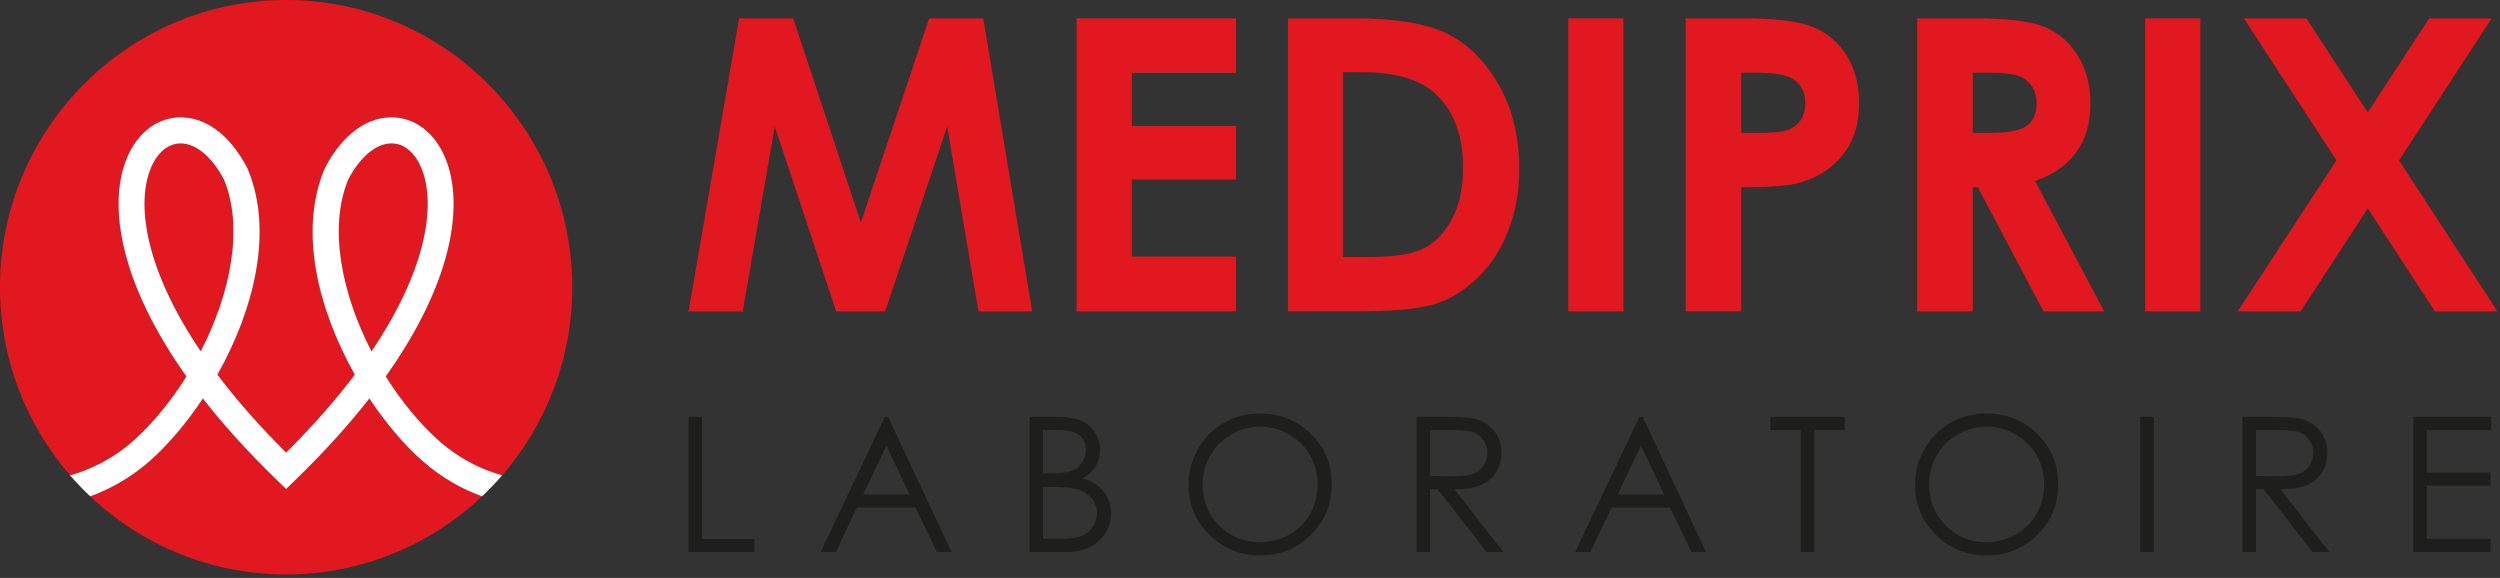
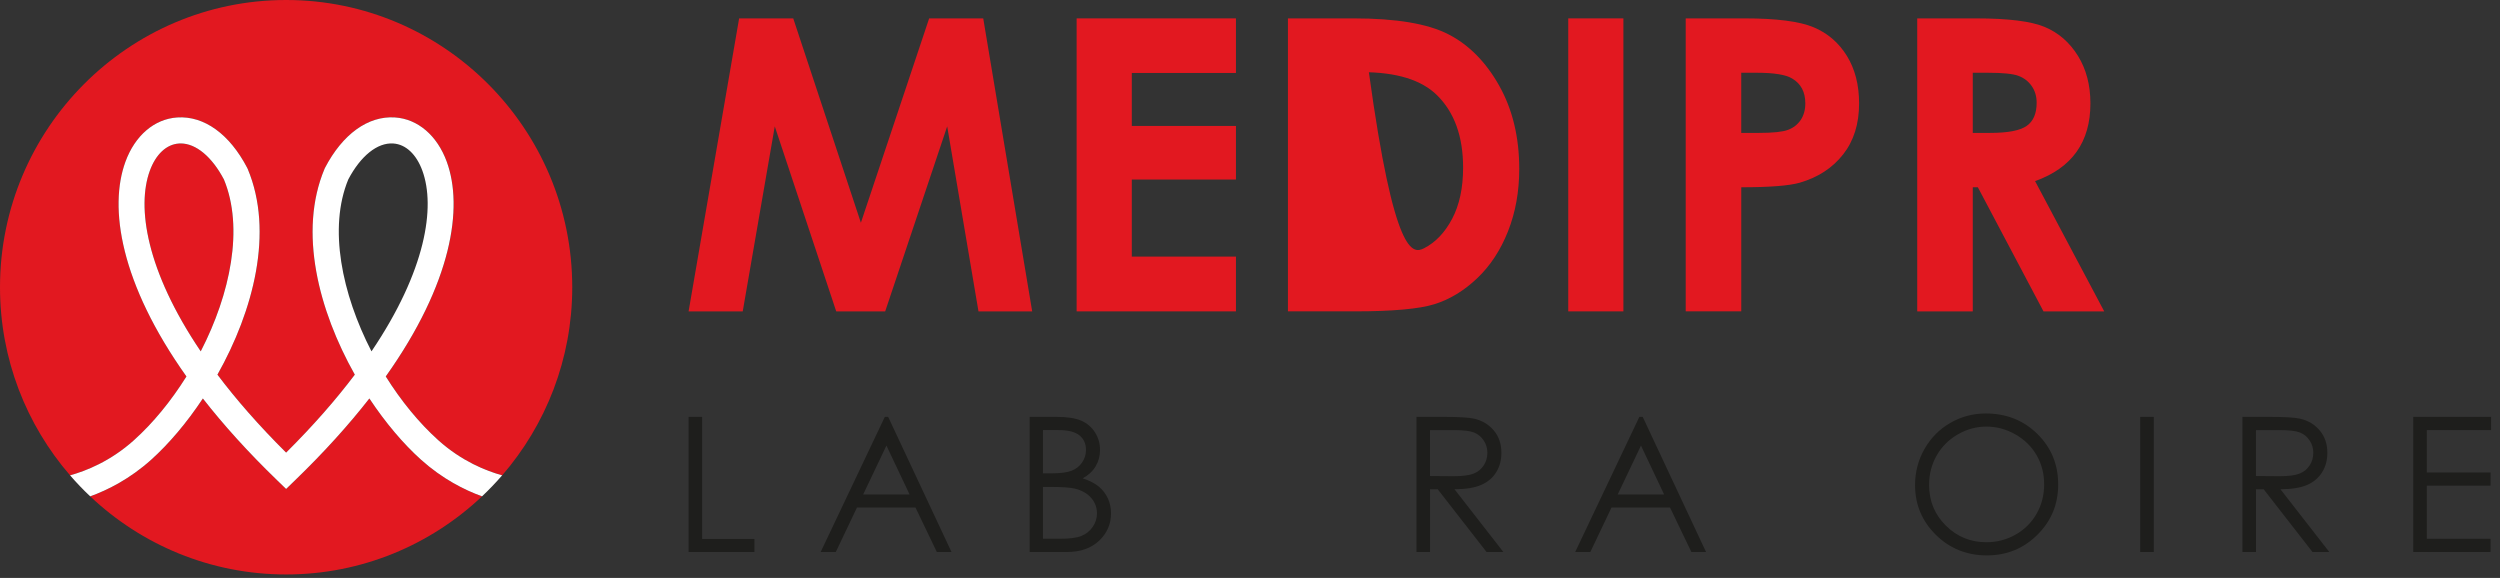
<svg xmlns="http://www.w3.org/2000/svg" width="186" height="43" viewBox="0 0 186 43" fill="none">
  <rect x="0" y="0" width="186" height="43" fill="#333333" stroke="none" />
-   <path d="M31.427 12.706C30.979 11.477 30.189 10.736 29.259 10.675C28.078 10.597 26.835 11.598 25.912 13.352C24.423 16.951 25.43 21.855 27.639 26.14C31.704 20.127 32.405 15.389 31.427 12.705V12.706Z" fill="#E21820" />
  <path d="M27.482 29.647C25.967 31.587 24.14 33.622 21.958 35.731L21.287 36.38L20.617 35.731C18.436 33.622 16.608 31.587 15.094 29.648C13.899 31.452 12.566 33.021 11.254 34.201C9.659 35.634 8.015 36.458 6.711 36.929C10.523 40.53 15.652 42.74 21.287 42.74C26.922 42.74 32.053 40.529 35.865 36.927C34.561 36.456 32.916 35.632 31.321 34.199C30.009 33.02 28.676 31.45 27.482 29.647H27.482Z" fill="#E21820" />
  <path d="M16.661 13.355C15.77 11.663 14.577 10.672 13.441 10.672C13.398 10.672 13.356 10.674 13.313 10.677C12.383 10.738 11.593 11.478 11.146 12.707C10.167 15.39 10.87 20.128 14.934 26.141C17.142 21.856 18.149 16.953 16.661 13.355Z" fill="#E21820" />
  <path d="M13.873 28.01C8.929 21.047 8.098 15.428 9.331 12.04C10.043 10.086 11.485 8.852 13.188 8.739C15.191 8.609 17.085 9.975 18.395 12.491L18.43 12.564C20.395 17.249 18.856 23.122 16.178 27.876C17.563 29.712 19.253 31.651 21.288 33.675C23.324 31.651 25.014 29.711 26.399 27.875C23.721 23.121 22.181 17.248 24.146 12.561L24.181 12.489C25.491 9.974 27.393 8.606 29.387 8.738C31.09 8.85 32.532 10.084 33.244 12.039C34.478 15.427 33.647 21.047 28.703 28.009C29.842 29.83 31.183 31.469 32.611 32.753C34.364 34.328 36.199 35.045 37.363 35.365C40.608 31.613 42.575 26.719 42.575 21.371C42.574 9.586 33.025 -3.8147e-06 21.287 -3.8147e-06C9.548 -3.8147e-06 -6.10352e-05 9.586 -6.10352e-05 21.37C-6.10352e-05 26.719 1.967 31.614 5.214 35.366C6.377 35.046 8.212 34.329 9.964 32.754C11.392 31.471 12.734 29.831 13.872 28.01H13.873Z" fill="#E21820" />
  <path d="M37.361 35.364C36.197 35.044 34.362 34.328 32.61 32.752C31.182 31.469 29.84 29.829 28.701 28.008C33.645 21.047 34.476 15.427 33.242 12.038C32.53 10.084 31.088 8.849 29.385 8.737C27.392 8.605 25.489 9.973 24.179 12.488L24.145 12.561C22.179 17.247 23.718 23.119 26.398 27.874C25.012 29.71 23.323 31.65 21.287 33.674C19.251 31.65 17.561 29.711 16.177 27.875C18.855 23.121 20.394 17.249 18.428 12.563L18.393 12.49C17.083 9.975 15.19 8.608 13.187 8.738C11.483 8.851 10.042 10.084 9.33 12.039C8.095 15.427 8.927 21.047 13.871 28.009C12.732 29.831 11.391 31.471 9.963 32.753C8.211 34.328 6.376 35.045 5.213 35.365C5.685 35.912 6.185 36.433 6.71 36.928C8.015 36.457 9.658 35.633 11.253 34.2C12.565 33.02 13.898 31.451 15.093 29.647C16.607 31.587 18.435 33.621 20.616 35.73L21.287 36.379L21.957 35.73C24.139 33.62 25.966 31.587 27.481 29.646C28.675 31.45 30.008 33.019 31.32 34.198C32.915 35.632 34.559 36.455 35.864 36.927C36.389 36.431 36.889 35.91 37.361 35.364V35.364ZM14.935 26.141C10.87 20.128 10.168 15.39 11.146 12.707C11.594 11.478 12.384 10.738 13.314 10.677C13.356 10.673 13.398 10.672 13.441 10.672C14.578 10.672 15.771 11.663 16.661 13.355C18.15 16.953 17.143 21.856 14.935 26.141ZM25.911 13.352C26.835 11.597 28.078 10.596 29.258 10.675C30.188 10.736 30.979 11.476 31.427 12.706C32.405 15.39 31.702 20.128 27.639 26.141C25.43 21.855 24.423 16.952 25.911 13.353V13.352Z" fill="white" />
  <path d="M54.991 1.369H59.017L64.05 16.572L69.129 1.369H73.153L76.795 23.166H72.799L70.471 9.401L65.858 23.166H62.215L57.643 9.401L55.259 23.166H51.231L54.991 1.369Z" fill="#E21820" />
  <path d="M80.102 1.368H91.954V5.429H84.205V9.371H91.954V13.357H84.205V19.091H91.954V23.166H80.102V1.368Z" fill="#E21820" />
-   <path d="M95.822 1.368H100.718C103.874 1.368 106.219 1.762 107.752 2.547C109.285 3.332 110.549 4.609 111.542 6.377C112.535 8.146 113.032 10.21 113.032 12.57C113.032 14.249 112.754 15.793 112.199 17.201C111.644 18.61 110.876 19.777 109.898 20.706C108.921 21.634 107.86 22.277 106.72 22.632C105.58 22.986 103.603 23.165 100.792 23.165H95.822V1.367V1.368ZM99.925 5.369V19.12H101.844C103.734 19.12 105.103 18.903 105.954 18.467C106.805 18.032 107.501 17.3 108.043 16.271C108.584 15.243 108.855 13.977 108.855 12.473C108.855 10.159 108.21 8.364 106.921 7.089C105.759 5.942 103.895 5.368 101.327 5.368H99.924L99.925 5.369Z" fill="#E21820" />
+   <path d="M95.822 1.368H100.718C103.874 1.368 106.219 1.762 107.752 2.547C109.285 3.332 110.549 4.609 111.542 6.377C112.535 8.146 113.032 10.21 113.032 12.57C113.032 14.249 112.754 15.793 112.199 17.201C111.644 18.61 110.876 19.777 109.898 20.706C108.921 21.634 107.86 22.277 106.72 22.632C105.58 22.986 103.603 23.165 100.792 23.165H95.822V1.367V1.368ZM99.925 5.369H101.844C103.734 19.12 105.103 18.903 105.954 18.467C106.805 18.032 107.501 17.3 108.043 16.271C108.584 15.243 108.855 13.977 108.855 12.473C108.855 10.159 108.21 8.364 106.921 7.089C105.759 5.942 103.895 5.368 101.327 5.368H99.924L99.925 5.369Z" fill="#E21820" />
  <path d="M116.678 1.368H120.781V23.166H116.678V1.368Z" fill="#E21820" />
  <path d="M125.417 1.368H129.8C132.171 1.368 133.882 1.589 134.93 2.028C135.978 2.467 136.804 3.178 137.41 4.161C138.015 5.144 138.317 6.322 138.317 7.695C138.317 9.217 137.921 10.482 137.129 11.488C136.336 12.496 135.262 13.197 133.903 13.593C133.106 13.82 131.654 13.933 129.55 13.933V23.165H125.417V1.367V1.368ZM129.55 9.888H130.863C131.897 9.888 132.614 9.814 133.018 9.665C133.421 9.517 133.739 9.271 133.969 8.93C134.201 8.588 134.316 8.173 134.316 7.688C134.316 6.845 133.992 6.231 133.342 5.845C132.87 5.557 131.995 5.413 130.715 5.413H129.548V9.888H129.55Z" fill="#E21820" />
  <path d="M142.642 1.368H147.02C149.419 1.368 151.126 1.583 152.144 2.013C153.162 2.443 153.98 3.157 154.599 4.155C155.218 5.153 155.527 6.332 155.527 7.696C155.527 9.129 155.186 10.327 154.502 11.289C153.818 12.252 152.788 12.982 151.41 13.475L156.554 23.166H152.036L147.153 13.934H146.774V23.166H142.642V1.368ZM146.774 9.888H148.07C149.384 9.888 150.289 9.715 150.784 9.368C151.28 9.022 151.527 8.447 151.527 7.644C151.527 7.168 151.404 6.754 151.159 6.402C150.913 6.05 150.585 5.798 150.173 5.643C149.761 5.489 149.006 5.413 147.907 5.413H146.774V9.888Z" fill="#E21820" />
-   <path d="M159.602 1.368H163.705V23.166H159.602V1.368Z" fill="#E21820" />
-   <path d="M166.945 1.368H171.595L176.159 8.366L180.732 1.368H185.376L178.487 11.937L185.81 23.166H181.16L176.163 15.503L171.168 23.166H166.489L173.832 11.928L166.946 1.368H166.945Z" fill="#E21820" />
  <path d="M51.231 31.015H52.241V40.098H56.13V41.069H51.231V31.015Z" fill="#1E1E1C" />
  <path d="M66.079 31.015L70.792 41.069H69.701L68.112 37.761H63.758L62.184 41.069H61.057L65.831 31.015H66.078H66.079ZM65.951 33.151L64.219 36.79H67.674L65.95 33.151H65.951Z" fill="#1E1E1C" />
  <path d="M76.607 31.015H78.6C79.401 31.015 80.017 31.11 80.448 31.299C80.879 31.488 81.218 31.778 81.468 32.17C81.718 32.562 81.843 32.997 81.843 33.475C81.843 33.922 81.733 34.328 81.515 34.695C81.296 35.062 80.975 35.359 80.552 35.587C81.077 35.764 81.48 35.973 81.763 36.212C82.046 36.452 82.267 36.741 82.425 37.08C82.582 37.419 82.661 37.787 82.661 38.184C82.661 38.991 82.365 39.672 81.772 40.231C81.178 40.789 80.383 41.069 79.384 41.069H76.608V31.015H76.607ZM77.597 31.999V35.218H78.175C78.877 35.218 79.394 35.153 79.724 35.023C80.055 34.893 80.316 34.688 80.508 34.408C80.702 34.127 80.797 33.817 80.797 33.475C80.797 33.015 80.635 32.654 80.312 32.392C79.988 32.129 79.472 31.999 78.766 31.999H77.596H77.597ZM77.597 36.229V40.084H78.849C79.588 40.084 80.129 40.012 80.473 39.868C80.817 39.724 81.094 39.5 81.302 39.194C81.511 38.889 81.615 38.559 81.615 38.203C81.615 37.756 81.468 37.367 81.175 37.035C80.881 36.703 80.478 36.474 79.964 36.352C79.62 36.27 79.021 36.228 78.168 36.228H77.596L77.597 36.229Z" fill="#1E1E1C" />
-   <path d="M93.691 30.762C95.222 30.762 96.503 31.27 97.534 32.286C98.566 33.303 99.081 34.553 99.081 36.039C99.081 37.525 98.567 38.759 97.538 39.784C96.509 40.809 95.254 41.322 93.774 41.322C92.293 41.322 91.01 40.811 89.979 39.791C88.947 38.77 88.432 37.536 88.432 36.087C88.432 35.121 88.667 34.225 89.136 33.401C89.605 32.576 90.246 31.93 91.057 31.463C91.867 30.996 92.746 30.762 93.69 30.762H93.691ZM93.737 31.739C92.99 31.739 92.28 31.933 91.611 32.32C90.941 32.707 90.418 33.23 90.042 33.886C89.666 34.543 89.477 35.275 89.477 36.082C89.477 37.277 89.894 38.286 90.726 39.108C91.558 39.931 92.562 40.343 93.737 40.343C94.521 40.343 95.247 40.153 95.914 39.774C96.582 39.396 97.102 38.878 97.476 38.221C97.849 37.564 98.037 36.834 98.037 36.033C98.037 35.231 97.849 34.513 97.476 33.868C97.102 33.224 96.576 32.707 95.896 32.319C95.217 31.932 94.497 31.738 93.736 31.738L93.737 31.739Z" fill="#1E1E1C" />
  <path d="M105.384 31.015H107.397C108.519 31.015 109.279 31.06 109.678 31.151C110.278 31.288 110.765 31.582 111.142 32.031C111.518 32.48 111.705 33.034 111.705 33.691C111.705 34.239 111.576 34.719 111.317 35.135C111.058 35.55 110.688 35.864 110.208 36.076C109.727 36.288 109.063 36.396 108.216 36.401L111.849 41.069H110.6L106.966 36.401H106.395V41.069H105.385V31.015H105.384ZM106.394 31.999V35.416L108.134 35.43C108.809 35.43 109.308 35.366 109.631 35.238C109.955 35.111 110.207 34.906 110.388 34.627C110.57 34.346 110.66 34.034 110.66 33.687C110.66 33.341 110.569 33.044 110.385 32.768C110.201 32.492 109.961 32.296 109.662 32.177C109.364 32.059 108.869 32 108.176 32H106.394V31.999Z" fill="#1E1E1C" />
  <path d="M122.217 31.015L126.93 41.069H125.839L124.25 37.761H119.896L118.321 41.069H117.194L121.968 31.015H122.215H122.217ZM122.089 33.151L120.357 36.79H123.812L122.088 33.151H122.089Z" fill="#1E1E1C" />
-   <path d="M131.713 31.999V31.015H137.25V31.999H134.996V41.069H133.966V31.999H131.712H131.713Z" fill="#1E1E1C" />
  <path d="M147.739 30.762C149.27 30.762 150.551 31.27 151.582 32.286C152.614 33.303 153.129 34.553 153.129 36.039C153.129 37.525 152.615 38.759 151.586 39.784C150.557 40.809 149.302 41.322 147.822 41.322C146.342 41.322 145.058 40.811 144.027 39.791C142.995 38.77 142.48 37.536 142.48 36.087C142.48 35.121 142.715 34.225 143.184 33.401C143.653 32.576 144.294 31.93 145.105 31.463C145.917 30.996 146.794 30.762 147.738 30.762H147.739ZM147.785 31.739C147.037 31.739 146.328 31.933 145.659 32.32C144.989 32.707 144.466 33.23 144.09 33.886C143.714 34.543 143.525 35.275 143.525 36.082C143.525 37.277 143.942 38.286 144.774 39.108C145.606 39.931 146.61 40.342 147.785 40.342C148.569 40.342 149.295 40.153 149.962 39.774C150.63 39.396 151.15 38.878 151.524 38.221C151.897 37.564 152.085 36.834 152.085 36.033C152.085 35.231 151.897 34.513 151.524 33.868C151.15 33.224 150.624 32.707 149.944 32.319C149.265 31.932 148.545 31.738 147.784 31.738L147.785 31.739Z" fill="#1E1E1C" />
  <path d="M159.233 31.015H160.243V41.069H159.233V31.015Z" fill="#1E1E1C" />
  <path d="M166.834 31.015H168.847C169.969 31.015 170.729 31.06 171.128 31.151C171.727 31.288 172.216 31.582 172.592 32.031C172.968 32.48 173.155 33.034 173.155 33.691C173.155 34.239 173.026 34.719 172.767 35.135C172.508 35.55 172.138 35.864 171.658 36.076C171.177 36.288 170.513 36.396 169.666 36.401L173.3 41.069H172.05L168.416 36.401H167.845V41.069H166.835V31.015H166.834ZM167.844 31.999V35.416L169.584 35.43C170.259 35.43 170.758 35.366 171.081 35.238C171.405 35.111 171.657 34.906 171.838 34.627C172.02 34.346 172.11 34.034 172.11 33.687C172.11 33.341 172.019 33.044 171.835 32.768C171.651 32.492 171.411 32.296 171.112 32.177C170.814 32.059 170.319 32 169.626 32H167.844V31.999Z" fill="#1E1E1C" />
  <path d="M179.546 31.015H185.337V31.999H180.556V35.15H185.296V36.133H180.556V40.084H185.296V41.068H179.546V31.014V31.015Z" fill="#1E1E1C" />
</svg>